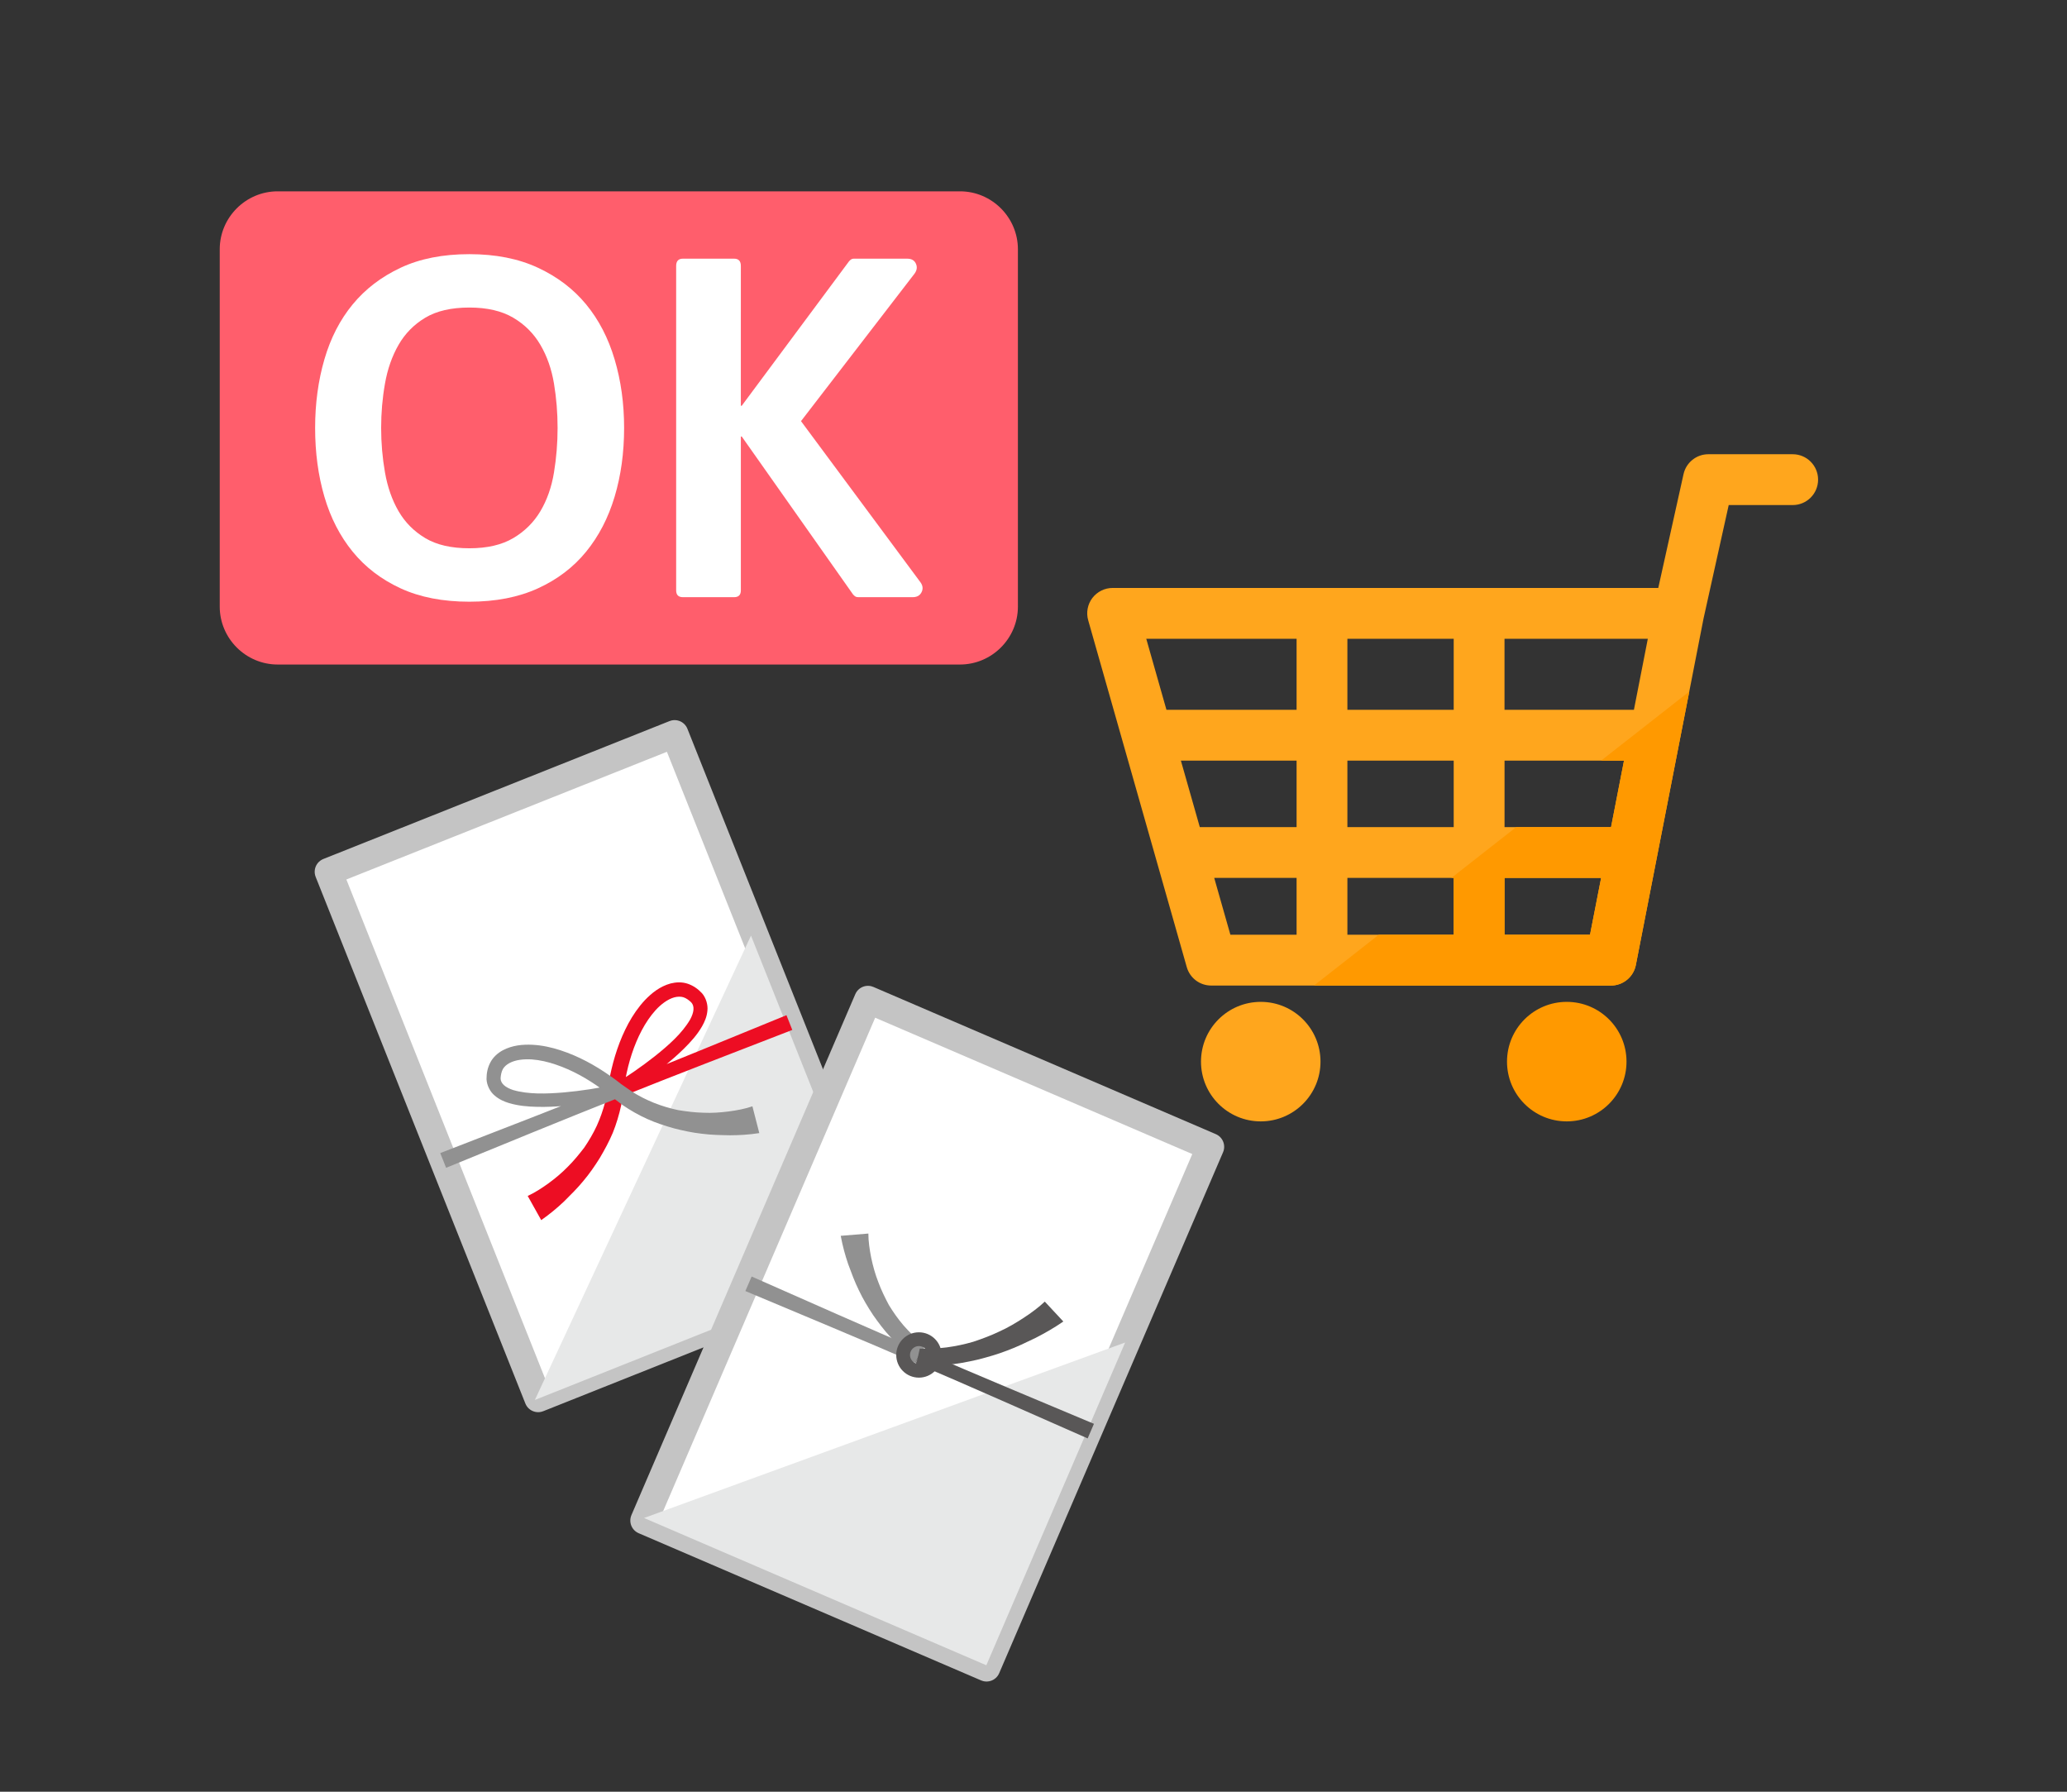
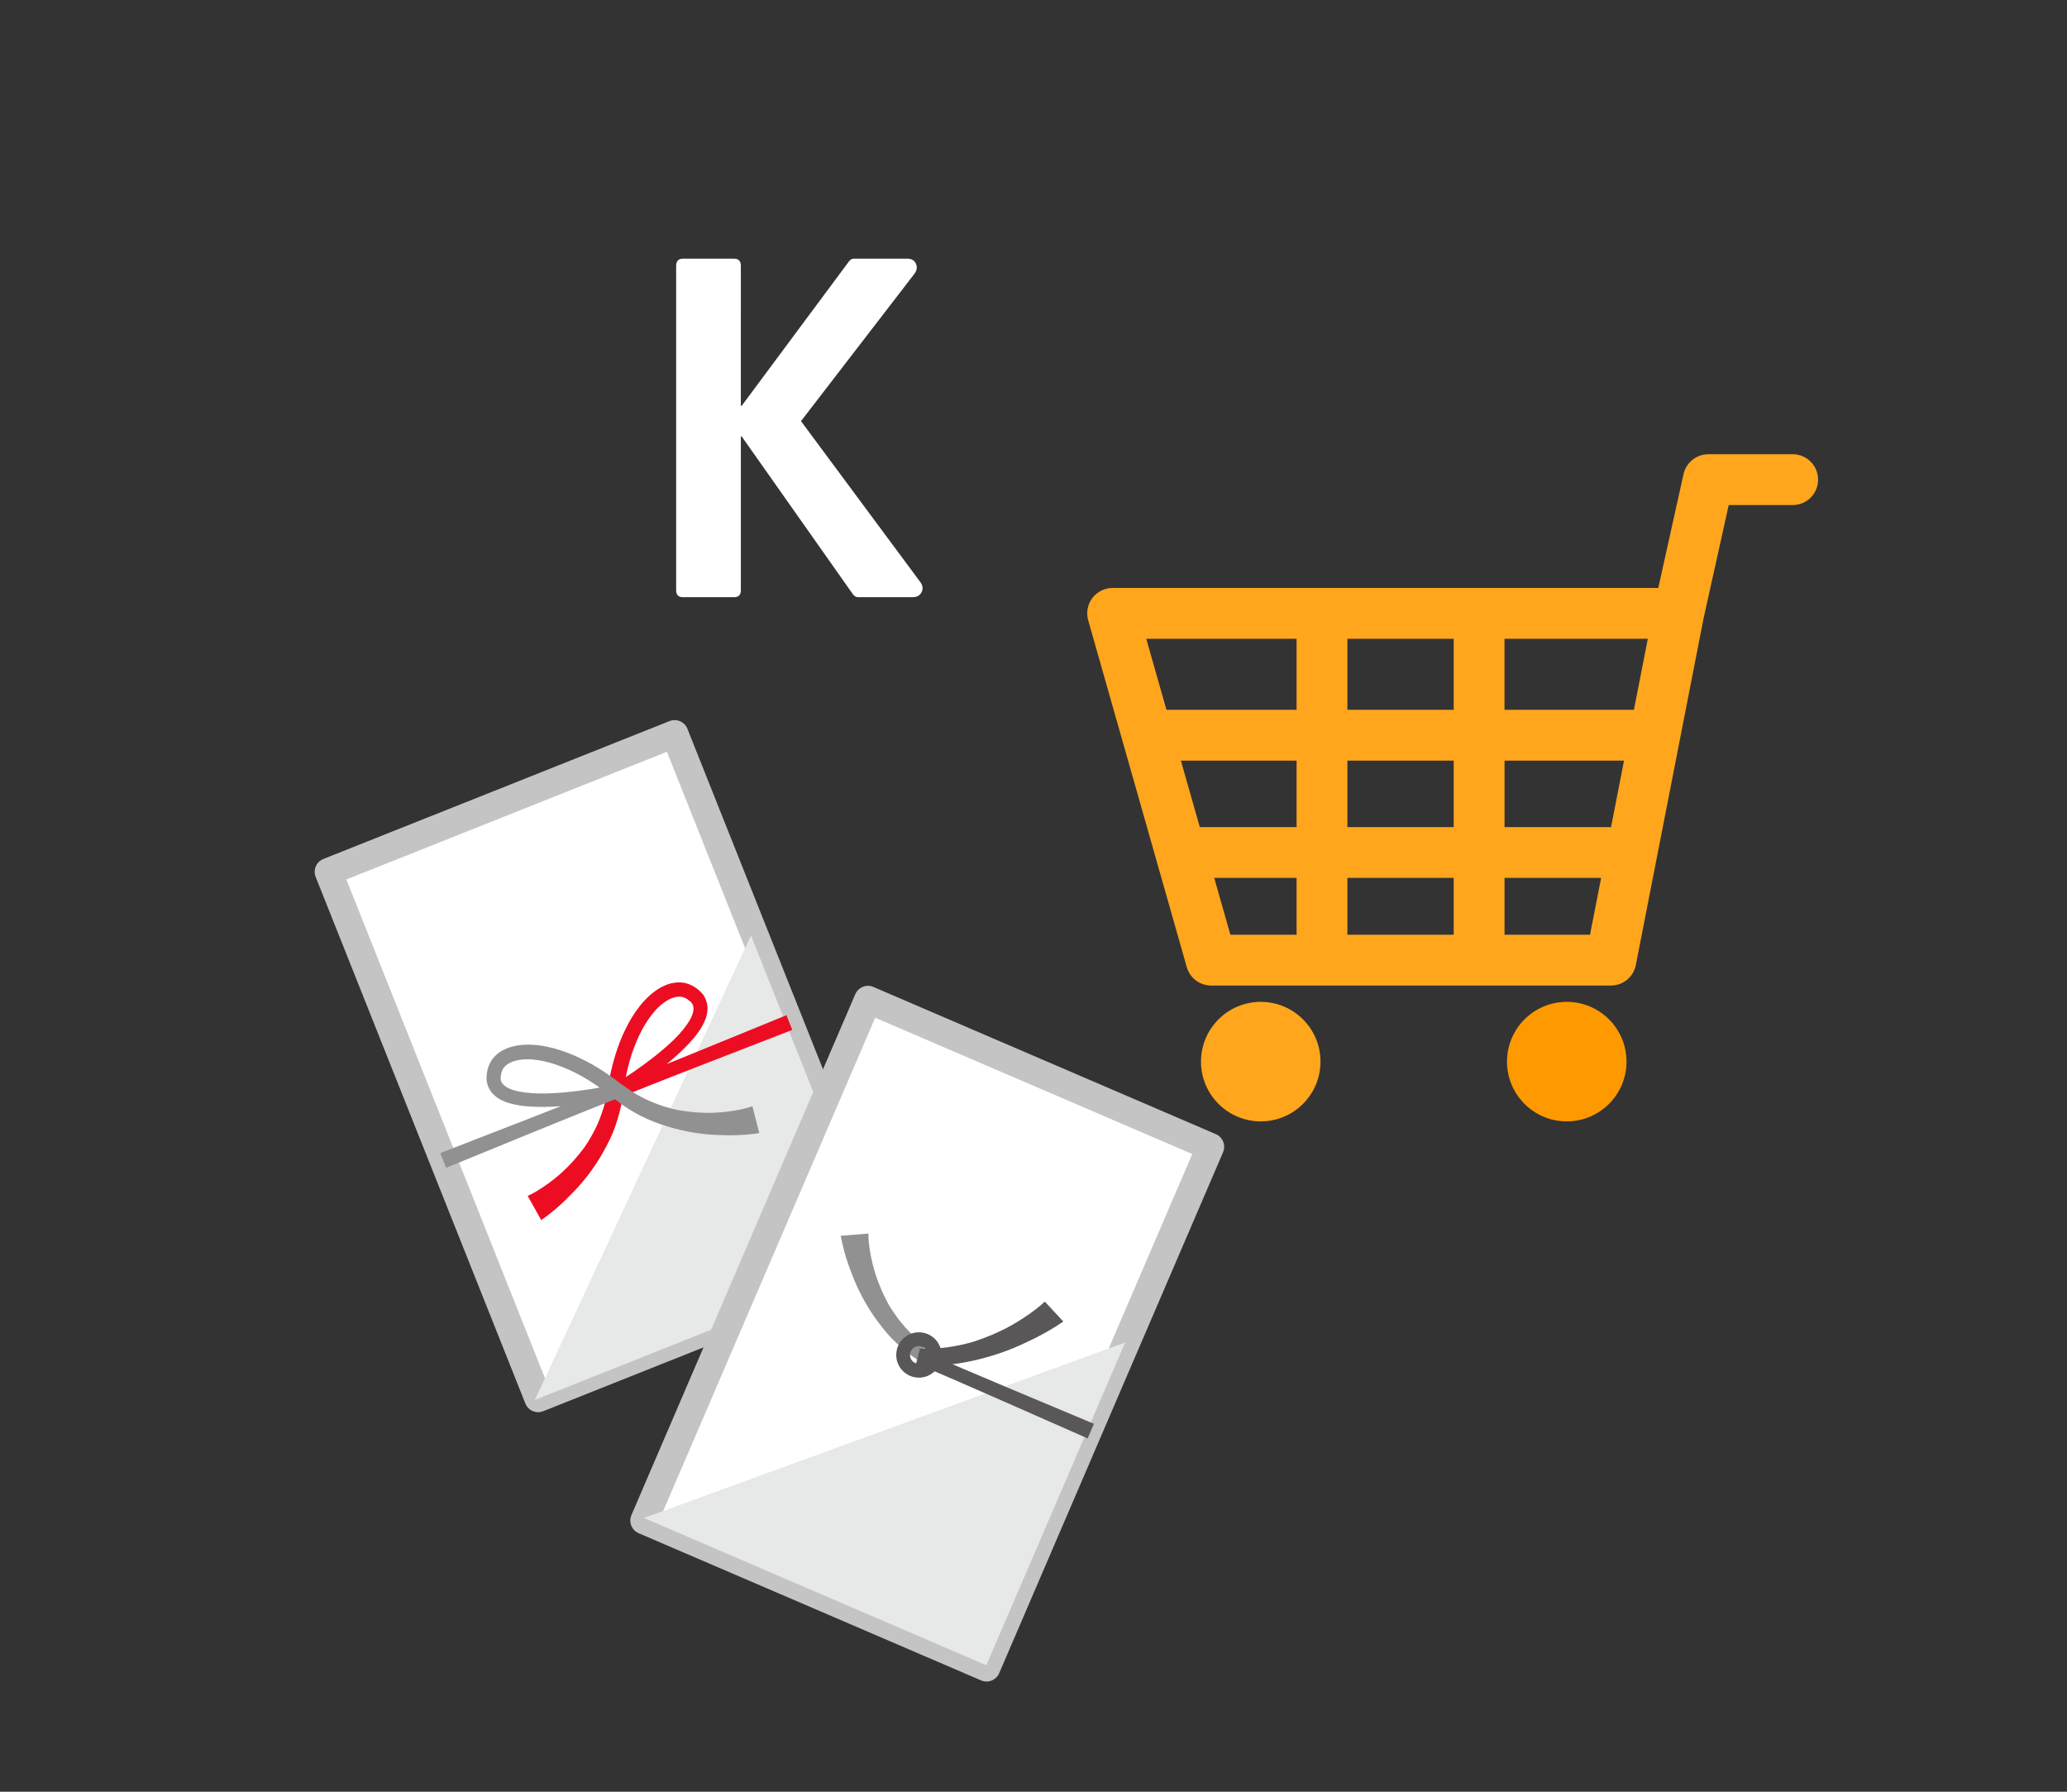
<svg xmlns="http://www.w3.org/2000/svg" version="1.1" x="0px" y="0px" width="150px" height="130px" viewBox="400.006 0 150 130" enable-background="new 400.006 0 150 130" xml:space="preserve">
  <rect x="400.006" y="0" width="150" height="130" fill="#333333" stroke="none" />
  <g id="レイヤー_1">
    <g>
      <path fill="#FFA61D" d="M530.101,32.957h-6.124c-0.864,0-1.611,0.603-1.799,1.445l-1.833,8.257h-39.596    c-0.578,0-1.122,0.271-1.473,0.731c-0.348,0.462-0.46,1.06-0.3,1.616l7.152,25.161c0.225,0.795,0.947,1.34,1.772,1.34h29.006    c0.884,0,1.642-0.625,1.811-1.49l4.914-25.143l1.826-8.229h4.643c1.018,0,1.843-0.824,1.843-1.844    C531.943,33.781,531.118,32.957,530.101,32.957z M497.785,60.01v-4.823h7.715v4.823H497.785z M505.5,63.698v4.123h-7.715v-4.123    H505.5z M485.702,55.188h8.396v4.823h-7.024L485.702,55.188z M497.785,51.5v-5.154h7.715V51.5H497.785z M509.188,55.188h8.671    l-0.94,4.823h-7.73V55.188z M518.578,51.5h-9.391v-5.154h10.4L518.578,51.5z M494.098,46.346V51.5h-9.444l-1.465-5.154H494.098z     M488.121,63.698h5.977v4.123h-4.804L488.121,63.698z M509.188,67.82v-4.123h7.01l-0.806,4.123H509.188z" />
      <circle fill="#FF9900" cx="513.704" cy="77.027" r="4.336" />
      <circle fill="#FFA61D" cx="491.497" cy="77.027" r="4.336" />
-       <path fill="#FF9900" d="M516.195,55.188h1.663l-0.94,4.823h-6.882l-4.708,3.688h0.172v4.123h-5.437l-4.707,3.688h21.551    c0.884,0,1.642-0.625,1.811-1.49l3.877-19.844L516.195,55.188z M515.392,67.82h-6.204v-4.123h7.01L515.392,67.82z" />
    </g>
    <g>
      <rect x="430.482" y="56.809" transform="matrix(-0.929 0.37 -0.37 -0.929 885.117 -15.046)" fill="#FFFFFF" stroke="#C4C4C4" stroke-width="2" stroke-linejoin="round" stroke-miterlimit="10" width="27.04" height="41.129" />
      <polyline fill="#E7E8E8" points="454.505,67.885 463.939,91.566 438.82,101.576   " />
      <g>
        <g>
          <path fill="#ED0D23" d="M457.502,74.728c-4.227,1.639-8.462,3.262-12.667,4.949l-0.43-0.879c1.078-0.659,2.143-1.39,3.142-2.178      c0.979-0.783,1.962-1.65,2.542-2.649c0.278-0.511,0.339-0.964,0.078-1.245c-0.149-0.144-0.361-0.306-0.571-0.371      c-0.19-0.057-0.431-0.051-0.664,0.011c-0.478,0.135-0.951,0.495-1.343,0.919c-0.396,0.437-0.734,0.946-1.018,1.482      c-0.573,1.086-0.947,2.29-1.177,3.519l-0.311,1.916c-0.146,0.669-0.353,1.363-0.606,1.988c-0.265,0.632-0.595,1.235-0.945,1.829      c-0.361,0.576-0.751,1.144-1.192,1.665c-0.438,0.535-0.931,1.019-1.415,1.501c-0.512,0.48-1.008,0.895-1.644,1.341l-0.981-1.755      c0.482-0.216,1.031-0.566,1.515-0.918c0.492-0.36,0.964-0.755,1.391-1.194c0.437-0.43,0.821-0.904,1.195-1.389      c0.344-0.506,0.655-1.032,0.911-1.584c0.258-0.569,0.444-1.106,0.604-1.702l0.189-0.926c0.048-0.334,0.107-0.66,0.169-0.99      c0.271-1.313,0.684-2.607,1.334-3.812c0.329-0.604,0.718-1.178,1.205-1.698c0.487-0.505,1.075-0.985,1.854-1.201      c0.39-0.097,0.825-0.126,1.26,0.023c0.398,0.141,0.729,0.369,1.024,0.686c0.295,0.339,0.441,0.85,0.39,1.277      c-0.04,0.433-0.201,0.793-0.382,1.114c-0.361,0.632-0.83,1.14-1.304,1.613c-0.479,0.476-0.983,0.906-1.5,1.321      c-1.039,0.816-2.111,1.559-3.244,2.253l-0.432-0.876c4.215-1.663,8.402-3.399,12.6-5.11L457.502,74.728z" />
        </g>
      </g>
      <g>
        <g>
          <path fill="#919191" d="M431.955,83.663c4.225-1.643,8.458-3.268,12.665-4.956l0.287,0.938c-1.299,0.272-2.59,0.472-3.909,0.588      c-0.656,0.059-1.32,0.09-1.993,0.076c-0.672-0.016-1.354-0.067-2.056-0.272c-0.348-0.107-0.715-0.261-1.046-0.547      c-0.332-0.271-0.571-0.749-0.591-1.191c-0.002-0.44,0.08-0.834,0.275-1.208c0.213-0.405,0.545-0.686,0.896-0.881      c0.717-0.381,1.469-0.437,2.171-0.405c0.708,0.038,1.392,0.191,2.041,0.405c1.305,0.427,2.494,1.082,3.588,1.85      c0.277,0.19,0.546,0.396,0.809,0.603l0.776,0.541c0.521,0.327,1.024,0.583,1.605,0.818c0.57,0.224,1.151,0.4,1.75,0.524      c0.606,0.099,1.216,0.176,1.825,0.189c0.608,0.03,1.226-0.014,1.83-0.091c0.594-0.075,1.233-0.2,1.729-0.374l0.5,1.944      c-0.766,0.117-1.418,0.153-2.118,0.158c-0.688-0.013-1.376-0.024-2.054-0.113c-0.681-0.074-1.358-0.221-2.019-0.39      c-0.661-0.186-1.318-0.398-1.94-0.68c-0.616-0.273-1.246-0.637-1.809-1.024l-1.539-1.177c-1.013-0.732-2.112-1.348-3.275-1.741      c-0.576-0.199-1.171-0.336-1.76-0.38c-0.582-0.034-1.172,0.027-1.608,0.26c-0.217,0.113-0.394,0.273-0.488,0.444      c-0.108,0.195-0.152,0.46-0.164,0.668c0.003,0.384,0.355,0.666,0.909,0.85c1.105,0.323,2.423,0.279,3.673,0.174      c1.266-0.111,2.54-0.314,3.773-0.577l0.29,0.935c-4.213,1.665-8.4,3.397-12.598,5.111L431.955,83.663z" />
        </g>
      </g>
    </g>
    <g>
      <rect x="454" y="76.125" transform="matrix(-0.919 -0.395 0.395 -0.919 858.754 370.293)" fill="#FFFFFF" stroke="#C4C4C4" stroke-width="2" stroke-linejoin="round" stroke-miterlimit="10" width="27.04" height="41.127" />
      <polyline fill="#E7E8E8" points="481.656,97.407 471.583,120.824 446.742,110.139   " />
-       <path fill="#919191" d="M466.62,98.967c-4.156-1.803-8.345-3.537-12.524-5.294l0.457-1.054c4.149,1.829,8.292,3.675,12.458,5.456" />
      <path fill="#919191" d="M467.803,99.47l-1.613-1.076c-0.551-0.408-1.094-0.886-1.558-1.376c-0.466-0.5-0.879-1.051-1.271-1.613    c-0.378-0.57-0.73-1.16-1.024-1.778c-0.308-0.623-0.543-1.268-0.78-1.909c-0.226-0.665-0.396-1.288-0.541-2.052l2.007-0.165    c-0.004,0.527,0.089,1.174,0.206,1.759c0.126,0.595,0.289,1.191,0.513,1.759c0.211,0.577,0.481,1.124,0.767,1.665    c0.319,0.52,0.668,1.02,1.066,1.483c0.41,0.47,0.821,0.862,1.299,1.259L467.803,99.47z" />
      <path fill="#595757" d="M466.413,98.878l0.455-0.865c4.158,1.801,8.344,3.538,12.524,5.294l-0.456,1.058    c-4.148-1.825-8.29-3.67-12.458-5.451l0.46-0.865" />
      <path fill="#595757" d="M466.754,97.849c0.657,0.025,1.267-0.005,1.941-0.086c0.656-0.089,1.308-0.223,1.952-0.414    c0.641-0.214,1.271-0.448,1.877-0.739c0.614-0.275,1.201-0.624,1.762-0.989c0.553-0.359,1.125-0.786,1.539-1.183l1.346,1.445    c-0.701,0.482-1.326,0.835-2.014,1.189c-0.684,0.329-1.365,0.663-2.071,0.921c-0.704,0.272-1.435,0.482-2.155,0.662    c-0.734,0.169-1.475,0.307-2.209,0.372c-0.727,0.067-1.508,0.063-2.232,0.005" />
      <circle fill="none" stroke="#595757" stroke-miterlimit="10" cx="466.69" cy="98.311" r="1.145" />
    </g>
  </g>
  <g id="レイヤー_2">
-     <path fill="#FF5E6C" d="M473.875,44.011c0,2.312-1.893,4.204-4.203,4.204h-49.516c-2.312,0-4.204-1.892-4.204-4.204V18.086   c0-2.312,1.892-4.204,4.204-4.204h49.516c2.312,0,4.203,1.892,4.203,4.204V44.011z" />
    <g>
-       <path fill="#FFFFFF" d="M445.297,31.049c0,1.795-0.229,3.459-0.689,4.991c-0.459,1.532-1.148,2.862-2.068,3.989    c-0.919,1.127-2.084,2.014-3.496,2.659c-1.412,0.646-3.07,0.969-4.974,0.969c-1.927,0-3.59-0.323-4.991-0.969    c-1.401-0.645-2.561-1.532-3.48-2.659c-0.919-1.127-1.604-2.457-2.052-3.989c-0.449-1.532-0.673-3.196-0.673-4.991    c0-1.773,0.224-3.431,0.673-4.974c0.448-1.544,1.133-2.874,2.052-3.99c0.92-1.116,2.079-2.002,3.48-2.659    c1.401-0.657,3.064-0.985,4.991-0.985c1.903,0,3.562,0.328,4.974,0.985c1.412,0.657,2.577,1.543,3.496,2.659    c0.92,1.116,1.609,2.446,2.068,3.99C445.067,27.618,445.297,29.275,445.297,31.049z M434.068,22.314    c-1.314,0-2.381,0.247-3.202,0.739c-0.82,0.492-1.466,1.149-1.938,1.97c-0.471,0.821-0.8,1.757-0.984,2.807    c-0.187,1.051-0.279,2.124-0.279,3.218c0,1.095,0.093,2.172,0.279,3.233c0.186,1.062,0.514,1.998,0.984,2.808    s1.116,1.461,1.938,1.954c0.821,0.492,1.888,0.738,3.202,0.738c1.291,0,2.353-0.246,3.185-0.738    c0.832-0.493,1.488-1.144,1.97-1.954c0.48-0.81,0.811-1.745,0.985-2.808c0.175-1.062,0.262-2.139,0.262-3.233    c0-1.094-0.087-2.167-0.262-3.218c-0.175-1.05-0.504-1.986-0.985-2.807s-1.138-1.478-1.97-1.97    C436.42,22.561,435.358,22.314,434.068,22.314z" />
      <path fill="#FFFFFF" d="M453.768,29.44h0.065l7.781-10.474c0.109-0.131,0.219-0.197,0.329-0.197h3.905    c0.308,0,0.516,0.121,0.624,0.361c0.11,0.241,0.078,0.482-0.097,0.722l-8.241,10.704l8.667,11.689    c0.176,0.241,0.203,0.481,0.082,0.722c-0.12,0.241-0.333,0.361-0.64,0.361h-3.939c-0.088,0-0.153-0.011-0.196-0.033    c-0.044-0.021-0.088-0.054-0.132-0.099l-0.065-0.065l-8.077-11.459h-0.065v11.164c0,0.328-0.164,0.493-0.492,0.493h-3.71    c-0.329,0-0.493-0.165-0.493-0.493V19.294c0-0.35,0.164-0.526,0.493-0.526h3.71c0.328,0,0.492,0.176,0.492,0.526L453.768,29.44    L453.768,29.44z" />
    </g>
  </g>
</svg>